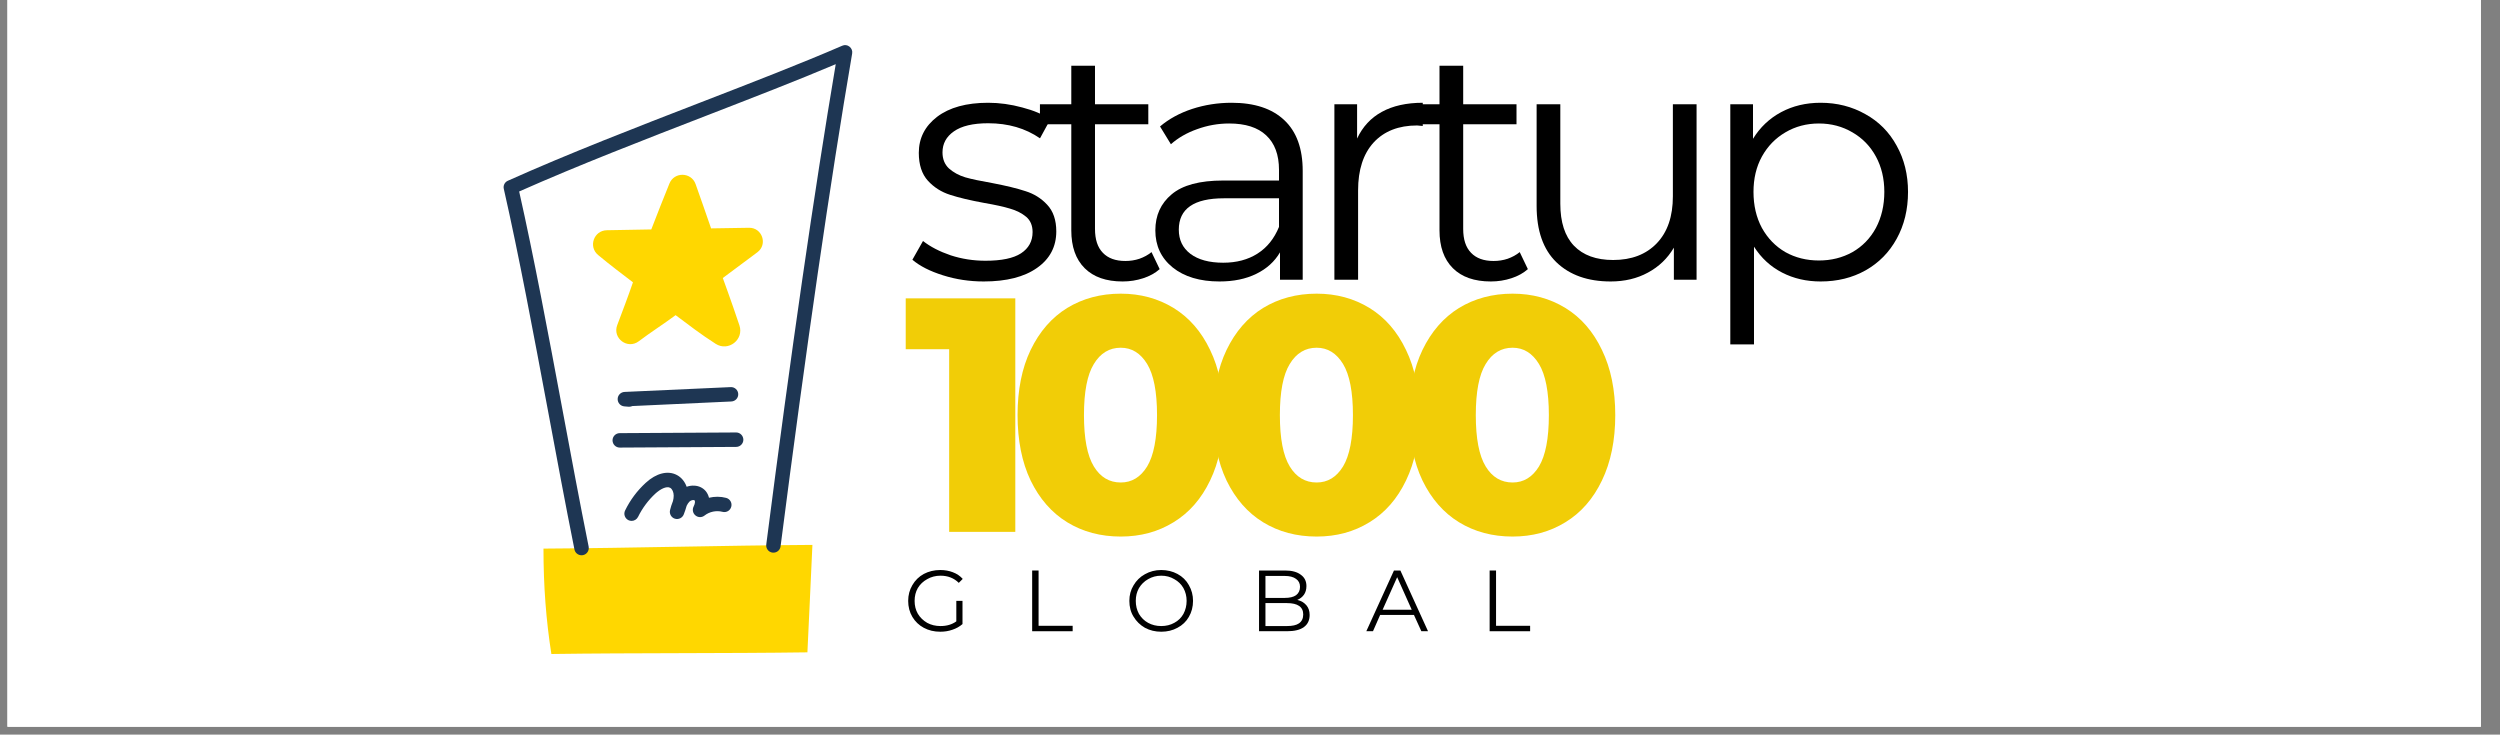
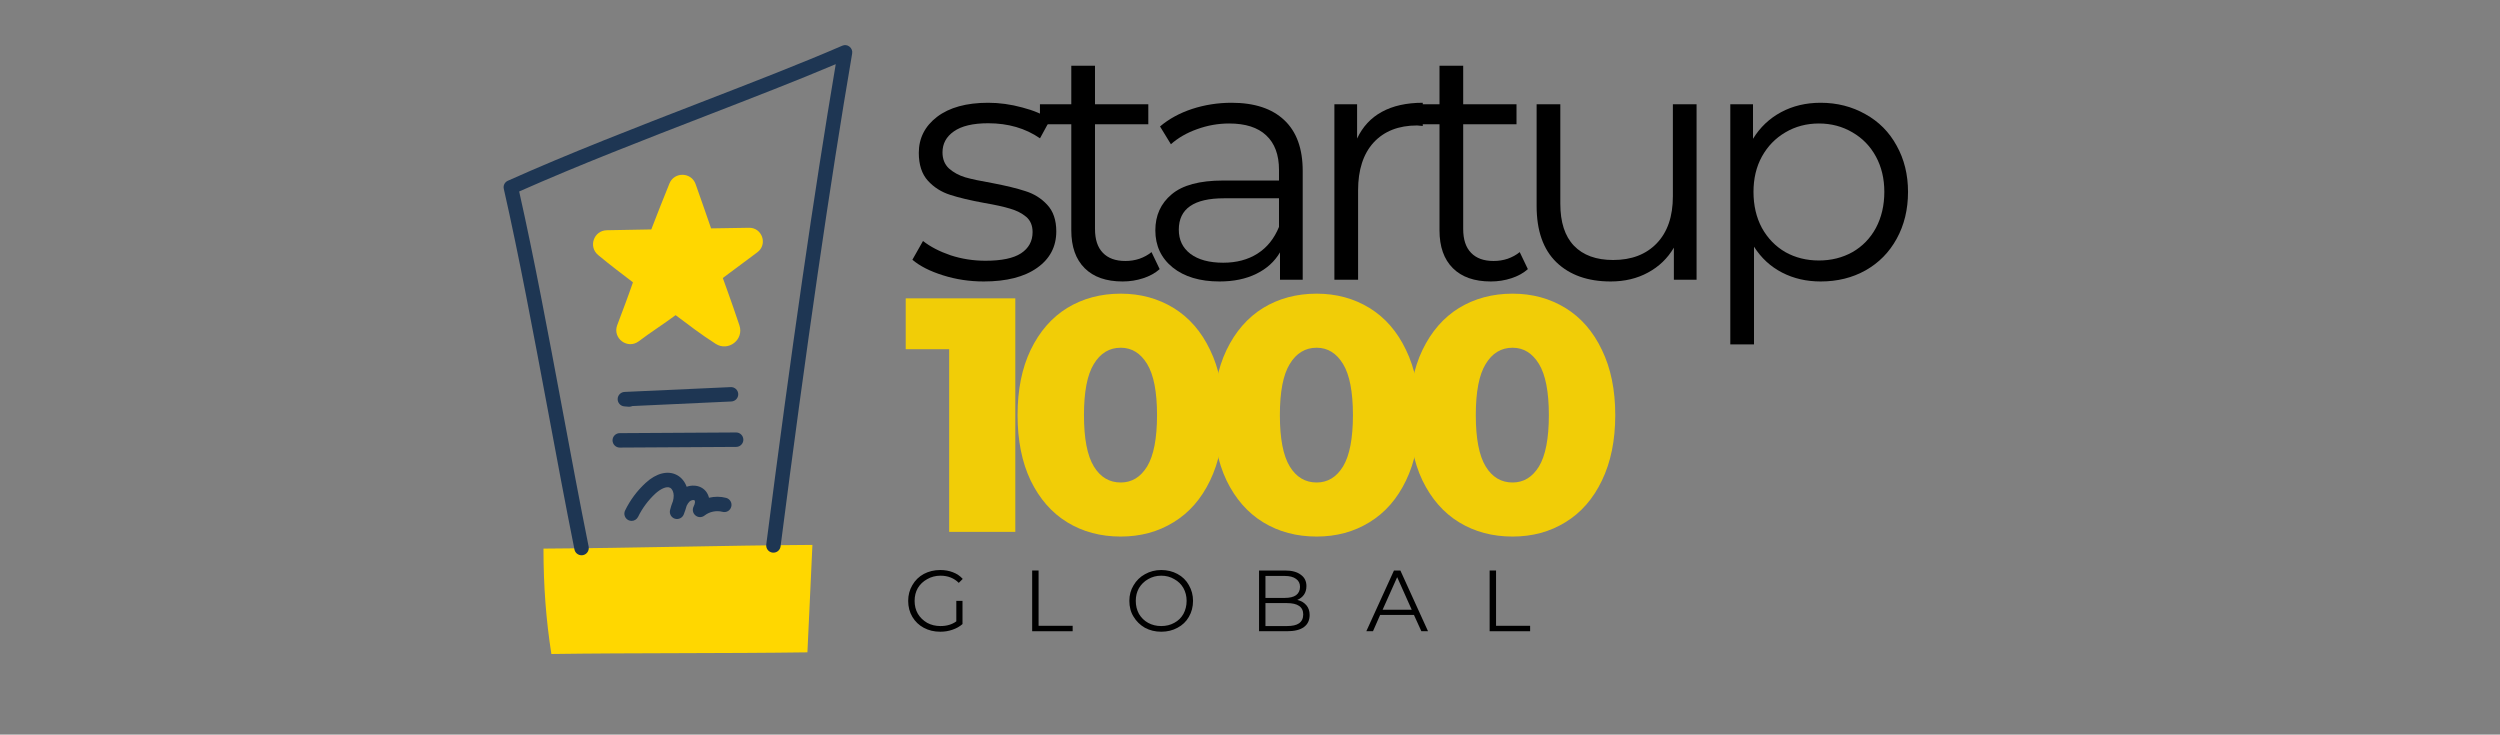
<svg xmlns="http://www.w3.org/2000/svg" width="211" zoomAndPan="magnify" viewBox="0 0 158.25 46.5" height="62" preserveAspectRatio="xMidYMid meet" version="1.0">
  <rect x="0" y="0" width="158.25" height="46.5" fill="#808080" stroke="none" />
  <defs>
    <g />
    <clipPath id="3ff80458c3">
-       <path d="M 0.473 0 L 157.039 0 L 157.039 46.004 L 0.473 46.004 Z M 0.473 0 " clip-rule="nonzero" />
-     </clipPath>
+       </clipPath>
    <clipPath id="92ac1115b8">
      <path d="M 34 34 L 52 34 L 52 41.414 L 34 41.414 Z M 34 34 " clip-rule="nonzero" />
    </clipPath>
    <clipPath id="0859082487">
      <path d="M 31.84 2.828 L 54 2.828 L 54 36 L 31.84 36 Z M 31.84 2.828 " clip-rule="nonzero" />
    </clipPath>
  </defs>
  <g clip-path="url(#3ff80458c3)">
    <path fill="#ffffff" d="M 0.473 0 L 157.039 0 L 157.039 46.004 L 0.473 46.004 Z M 0.473 0 " fill-opacity="1" fill-rule="nonzero" />
    <path fill="#ffffff" d="M 0.473 0 L 157.039 0 L 157.039 46.004 L 0.473 46.004 Z M 0.473 0 " fill-opacity="1" fill-rule="nonzero" />
  </g>
  <g clip-path="url(#92ac1115b8)">
    <path fill="#ffd700" d="M 51.109 41.293 C 51.203 39.09 51.336 36.695 51.426 34.492 C 45.539 34.531 40.285 34.688 34.402 34.727 C 34.402 37.102 34.566 39.25 34.902 41.398 C 40.062 41.324 45.949 41.367 51.109 41.293 Z M 51.109 41.293 " fill-opacity="1" fill-rule="nonzero" />
  </g>
  <g clip-path="url(#0859082487)">
    <path fill="#1e3653" d="M 36.812 35.148 C 36.598 35.148 36.406 35 36.363 34.781 C 35.793 31.938 35.227 28.898 34.68 25.961 C 33.777 21.145 32.848 16.164 31.891 11.957 C 31.84 11.746 31.949 11.527 32.148 11.441 C 36.055 9.691 40.301 8.051 44.406 6.461 C 47.656 5.203 50.723 4.016 53.312 2.895 C 53.465 2.824 53.645 2.848 53.773 2.953 C 53.906 3.055 53.973 3.223 53.941 3.391 C 52.551 11.523 51.027 22.02 49.41 34.586 C 49.379 34.836 49.148 35.012 48.898 34.98 C 48.648 34.949 48.473 34.719 48.504 34.469 C 50.066 22.312 51.547 12.09 52.902 4.062 C 50.469 5.094 47.676 6.172 44.738 7.312 C 40.762 8.852 36.652 10.441 32.863 12.121 C 33.797 16.266 34.703 21.105 35.578 25.793 C 36.125 28.727 36.691 31.762 37.262 34.602 C 37.309 34.852 37.148 35.09 36.902 35.141 C 36.871 35.148 36.84 35.148 36.812 35.148 Z M 36.812 35.148 " fill-opacity="1" fill-rule="nonzero" />
  </g>
  <path fill="#ffd700" d="M 45.754 17.598 C 46.449 17.074 47.199 16.523 47.941 15.969 C 48.613 15.469 48.246 14.402 47.41 14.418 C 46.609 14.43 45.812 14.445 45.012 14.457 C 44.684 13.5 44.332 12.504 44.031 11.652 C 43.758 10.887 42.68 10.863 42.375 11.617 C 42.016 12.508 41.594 13.559 41.227 14.523 C 40.289 14.539 39.348 14.559 38.41 14.574 C 37.59 14.59 37.227 15.613 37.859 16.141 C 38.684 16.828 39.367 17.332 40.066 17.871 C 39.758 18.773 39.41 19.676 39.07 20.582 C 38.758 21.414 39.723 22.137 40.434 21.602 C 41.16 21.051 42.027 20.5 42.766 19.949 C 43.602 20.574 44.336 21.145 45.305 21.766 C 46.105 22.277 47.109 21.496 46.805 20.594 C 46.266 18.98 45.762 17.633 45.754 17.598 Z M 45.754 17.598 " fill-opacity="1" fill-rule="nonzero" />
  <path fill="#1e3653" d="M 39.832 25.746 C 39.816 25.746 39.805 25.746 39.789 25.746 L 39.516 25.723 C 39.277 25.703 39.094 25.5 39.098 25.258 C 39.102 25.016 39.293 24.82 39.535 24.809 L 46.254 24.504 C 46.504 24.492 46.719 24.688 46.73 24.938 C 46.742 25.191 46.547 25.402 46.293 25.414 L 40.027 25.703 C 39.969 25.73 39.902 25.746 39.832 25.746 Z M 39.832 25.746 " fill-opacity="1" fill-rule="nonzero" />
  <path fill="#1e3653" d="M 39.23 28.332 C 38.98 28.332 38.777 28.129 38.773 27.875 C 38.773 27.625 38.977 27.418 39.23 27.418 L 46.594 27.375 L 46.598 27.375 C 46.848 27.375 47.051 27.578 47.055 27.832 C 47.055 28.082 46.852 28.289 46.598 28.289 L 39.234 28.332 Z M 39.23 28.332 " fill-opacity="1" fill-rule="nonzero" />
  <path fill="#1e3653" d="M 39.98 32.973 C 39.91 32.973 39.844 32.957 39.777 32.926 C 39.551 32.812 39.457 32.539 39.57 32.312 C 39.891 31.652 40.328 31.066 40.871 30.566 C 41.543 29.945 42.289 29.762 42.863 30.078 C 43.141 30.23 43.352 30.492 43.465 30.812 C 43.621 30.758 43.789 30.73 43.949 30.742 C 44.234 30.754 44.488 30.875 44.664 31.078 C 44.77 31.203 44.84 31.348 44.879 31.508 C 45.234 31.422 45.613 31.422 45.965 31.516 C 46.211 31.582 46.355 31.832 46.289 32.074 C 46.227 32.32 45.977 32.465 45.73 32.398 C 45.344 32.297 44.91 32.387 44.598 32.633 C 44.426 32.77 44.188 32.766 44.02 32.625 C 43.855 32.488 43.809 32.254 43.906 32.062 C 44.004 31.875 44.008 31.719 43.969 31.676 C 43.953 31.656 43.914 31.652 43.902 31.652 C 43.816 31.648 43.711 31.688 43.645 31.75 C 43.574 31.82 43.516 31.91 43.465 32.016 C 43.414 32.207 43.348 32.387 43.285 32.555 C 43.199 32.785 42.949 32.906 42.715 32.832 C 42.484 32.758 42.352 32.512 42.418 32.273 C 42.461 32.109 42.516 31.914 42.598 31.719 C 42.629 31.602 42.645 31.488 42.645 31.375 C 42.645 31.156 42.555 30.953 42.422 30.879 C 42.188 30.75 41.785 30.969 41.488 31.242 C 41.039 31.656 40.66 32.164 40.391 32.715 C 40.309 32.879 40.148 32.973 39.98 32.973 Z M 39.98 32.973 " fill-opacity="1" fill-rule="nonzero" />
  <g fill="#f1cd07" fill-opacity="1">
    <g transform="translate(57.207, 33.667)">
      <g>
        <path d="M 7.062 -14.781 L 7.062 0 L 2.875 0 L 2.875 -11.562 L 0.125 -11.562 L 0.125 -14.781 Z M 7.062 -14.781 " />
      </g>
    </g>
  </g>
  <g fill="#f1cd07" fill-opacity="1">
    <g transform="translate(63.693, 33.667)">
      <g>
        <path d="M 7.25 0.297 C 5.977 0.297 4.848 -0.004 3.859 -0.609 C 2.879 -1.211 2.109 -2.094 1.547 -3.25 C 0.992 -4.414 0.719 -5.797 0.719 -7.391 C 0.719 -8.984 0.992 -10.359 1.547 -11.516 C 2.109 -12.68 2.879 -13.566 3.859 -14.172 C 4.848 -14.773 5.977 -15.078 7.25 -15.078 C 8.5 -15.078 9.613 -14.773 10.594 -14.172 C 11.582 -13.566 12.352 -12.68 12.906 -11.516 C 13.469 -10.359 13.75 -8.984 13.75 -7.391 C 13.75 -5.797 13.469 -4.414 12.906 -3.25 C 12.352 -2.094 11.582 -1.211 10.594 -0.609 C 9.613 -0.004 8.5 0.297 7.25 0.297 Z M 7.25 -3.125 C 7.945 -3.125 8.504 -3.461 8.922 -4.141 C 9.336 -4.828 9.547 -5.91 9.547 -7.391 C 9.547 -8.867 9.336 -9.945 8.922 -10.625 C 8.504 -11.312 7.945 -11.656 7.25 -11.656 C 6.531 -11.656 5.961 -11.312 5.547 -10.625 C 5.129 -9.945 4.922 -8.867 4.922 -7.391 C 4.922 -5.91 5.129 -4.828 5.547 -4.141 C 5.961 -3.461 6.531 -3.125 7.25 -3.125 Z M 7.25 -3.125 " />
      </g>
    </g>
  </g>
  <g fill="#f1cd07" fill-opacity="1">
    <g transform="translate(76.094, 33.667)">
      <g>
        <path d="M 7.25 0.297 C 5.977 0.297 4.848 -0.004 3.859 -0.609 C 2.879 -1.211 2.109 -2.094 1.547 -3.25 C 0.992 -4.414 0.719 -5.797 0.719 -7.391 C 0.719 -8.984 0.992 -10.359 1.547 -11.516 C 2.109 -12.68 2.879 -13.566 3.859 -14.172 C 4.848 -14.773 5.977 -15.078 7.25 -15.078 C 8.5 -15.078 9.613 -14.773 10.594 -14.172 C 11.582 -13.566 12.352 -12.68 12.906 -11.516 C 13.469 -10.359 13.75 -8.984 13.75 -7.391 C 13.75 -5.797 13.469 -4.414 12.906 -3.25 C 12.352 -2.094 11.582 -1.211 10.594 -0.609 C 9.613 -0.004 8.5 0.297 7.25 0.297 Z M 7.25 -3.125 C 7.945 -3.125 8.504 -3.461 8.922 -4.141 C 9.336 -4.828 9.547 -5.91 9.547 -7.391 C 9.547 -8.867 9.336 -9.945 8.922 -10.625 C 8.504 -11.312 7.945 -11.656 7.25 -11.656 C 6.531 -11.656 5.961 -11.312 5.547 -10.625 C 5.129 -9.945 4.922 -8.867 4.922 -7.391 C 4.922 -5.91 5.129 -4.828 5.547 -4.141 C 5.961 -3.461 6.531 -3.125 7.25 -3.125 Z M 7.25 -3.125 " />
      </g>
    </g>
  </g>
  <g fill="#f1cd07" fill-opacity="1">
    <g transform="translate(88.496, 33.667)">
      <g>
        <path d="M 7.25 0.297 C 5.977 0.297 4.848 -0.004 3.859 -0.609 C 2.879 -1.211 2.109 -2.094 1.547 -3.25 C 0.992 -4.414 0.719 -5.797 0.719 -7.391 C 0.719 -8.984 0.992 -10.359 1.547 -11.516 C 2.109 -12.68 2.879 -13.566 3.859 -14.172 C 4.848 -14.773 5.977 -15.078 7.25 -15.078 C 8.5 -15.078 9.613 -14.773 10.594 -14.172 C 11.582 -13.566 12.352 -12.68 12.906 -11.516 C 13.469 -10.359 13.75 -8.984 13.75 -7.391 C 13.75 -5.797 13.469 -4.414 12.906 -3.25 C 12.352 -2.094 11.582 -1.211 10.594 -0.609 C 9.613 -0.004 8.5 0.297 7.25 0.297 Z M 7.25 -3.125 C 7.945 -3.125 8.504 -3.461 8.922 -4.141 C 9.336 -4.828 9.547 -5.91 9.547 -7.391 C 9.547 -8.867 9.336 -9.945 8.922 -10.625 C 8.504 -11.312 7.945 -11.656 7.25 -11.656 C 6.531 -11.656 5.961 -11.312 5.547 -10.625 C 5.129 -9.945 4.922 -8.867 4.922 -7.391 C 4.922 -5.91 5.129 -4.828 5.547 -4.141 C 5.961 -3.461 6.531 -3.125 7.25 -3.125 Z M 7.25 -3.125 " />
      </g>
    </g>
  </g>
  <g fill="#000000" fill-opacity="1">
    <g transform="translate(57.207, 17.708)">
      <g>
        <path d="M 5.062 0.109 C 4.164 0.109 3.305 -0.02 2.484 -0.281 C 1.66 -0.539 1.016 -0.867 0.547 -1.266 L 1.219 -2.453 C 1.688 -2.086 2.27 -1.785 2.969 -1.547 C 3.676 -1.316 4.41 -1.203 5.172 -1.203 C 6.191 -1.203 6.941 -1.359 7.422 -1.672 C 7.91 -1.992 8.156 -2.441 8.156 -3.016 C 8.156 -3.43 8.02 -3.754 7.75 -3.984 C 7.477 -4.211 7.141 -4.383 6.734 -4.5 C 6.328 -4.625 5.785 -4.742 5.109 -4.859 C 4.211 -5.023 3.488 -5.195 2.938 -5.375 C 2.383 -5.551 1.914 -5.848 1.531 -6.266 C 1.145 -6.691 0.953 -7.281 0.953 -8.031 C 0.953 -8.957 1.336 -9.719 2.109 -10.312 C 2.891 -10.906 3.969 -11.203 5.344 -11.203 C 6.062 -11.203 6.781 -11.102 7.5 -10.906 C 8.219 -10.719 8.812 -10.469 9.281 -10.156 L 8.625 -8.953 C 7.707 -9.586 6.613 -9.906 5.344 -9.906 C 4.383 -9.906 3.66 -9.734 3.172 -9.391 C 2.691 -9.055 2.453 -8.613 2.453 -8.062 C 2.453 -7.645 2.586 -7.305 2.859 -7.047 C 3.141 -6.797 3.484 -6.609 3.891 -6.484 C 4.297 -6.367 4.859 -6.25 5.578 -6.125 C 6.461 -5.957 7.172 -5.785 7.703 -5.609 C 8.242 -5.441 8.703 -5.156 9.078 -4.75 C 9.461 -4.344 9.656 -3.781 9.656 -3.062 C 9.656 -2.094 9.25 -1.32 8.438 -0.75 C 7.625 -0.176 6.5 0.109 5.062 0.109 Z M 5.062 0.109 " />
      </g>
    </g>
  </g>
  <g fill="#000000" fill-opacity="1">
    <g transform="translate(65.469, 17.708)">
      <g>
        <path d="M 7.938 -0.672 C 7.656 -0.422 7.305 -0.227 6.891 -0.094 C 6.484 0.039 6.051 0.109 5.594 0.109 C 4.551 0.109 3.75 -0.172 3.188 -0.734 C 2.625 -1.297 2.344 -2.094 2.344 -3.125 L 2.344 -9.844 L 0.359 -9.844 L 0.359 -11.109 L 2.344 -11.109 L 2.344 -13.547 L 3.844 -13.547 L 3.844 -11.109 L 7.219 -11.109 L 7.219 -9.844 L 3.844 -9.844 L 3.844 -3.219 C 3.844 -2.551 4.008 -2.047 4.344 -1.703 C 4.676 -1.359 5.148 -1.188 5.766 -1.188 C 6.078 -1.188 6.375 -1.234 6.656 -1.328 C 6.945 -1.43 7.203 -1.57 7.422 -1.75 Z M 7.938 -0.672 " />
      </g>
    </g>
  </g>
  <g fill="#000000" fill-opacity="1">
    <g transform="translate(71.977, 17.708)">
      <g>
        <path d="M 5.984 -11.203 C 7.43 -11.203 8.539 -10.836 9.312 -10.109 C 10.094 -9.379 10.484 -8.305 10.484 -6.891 L 10.484 0 L 9.047 0 L 9.047 -1.734 C 8.703 -1.148 8.203 -0.695 7.547 -0.375 C 6.891 -0.051 6.113 0.109 5.219 0.109 C 3.977 0.109 2.988 -0.188 2.25 -0.781 C 1.52 -1.375 1.156 -2.156 1.156 -3.125 C 1.156 -4.07 1.5 -4.832 2.188 -5.406 C 2.875 -5.988 3.961 -6.281 5.453 -6.281 L 8.984 -6.281 L 8.984 -6.953 C 8.984 -7.91 8.711 -8.641 8.172 -9.141 C 7.641 -9.641 6.859 -9.891 5.828 -9.891 C 5.129 -9.891 4.453 -9.77 3.797 -9.531 C 3.148 -9.301 2.598 -8.984 2.141 -8.578 L 1.453 -9.703 C 2.016 -10.18 2.691 -10.551 3.484 -10.812 C 4.273 -11.07 5.109 -11.203 5.984 -11.203 Z M 5.453 -1.078 C 6.297 -1.078 7.02 -1.27 7.625 -1.656 C 8.227 -2.039 8.68 -2.602 8.984 -3.344 L 8.984 -5.156 L 5.5 -5.156 C 3.594 -5.156 2.641 -4.492 2.641 -3.172 C 2.641 -2.523 2.883 -2.016 3.375 -1.641 C 3.875 -1.266 4.566 -1.078 5.453 -1.078 Z M 5.453 -1.078 " />
      </g>
    </g>
  </g>
  <g fill="#000000" fill-opacity="1">
    <g transform="translate(82.373, 17.708)">
      <g>
        <path d="M 3.531 -8.938 C 3.883 -9.688 4.406 -10.25 5.094 -10.625 C 5.789 -11.008 6.656 -11.203 7.688 -11.203 L 7.688 -9.734 L 7.328 -9.766 C 6.16 -9.766 5.242 -9.406 4.578 -8.688 C 3.922 -7.969 3.594 -6.957 3.594 -5.656 L 3.594 0 L 2.094 0 L 2.094 -11.109 L 3.531 -11.109 Z M 3.531 -8.938 " />
      </g>
    </g>
  </g>
  <g fill="#000000" fill-opacity="1">
    <g transform="translate(88.776, 17.708)">
      <g>
        <path d="M 7.938 -0.672 C 7.656 -0.422 7.305 -0.227 6.891 -0.094 C 6.484 0.039 6.051 0.109 5.594 0.109 C 4.551 0.109 3.75 -0.172 3.188 -0.734 C 2.625 -1.297 2.344 -2.094 2.344 -3.125 L 2.344 -9.844 L 0.359 -9.844 L 0.359 -11.109 L 2.344 -11.109 L 2.344 -13.547 L 3.844 -13.547 L 3.844 -11.109 L 7.219 -11.109 L 7.219 -9.844 L 3.844 -9.844 L 3.844 -3.219 C 3.844 -2.551 4.008 -2.047 4.344 -1.703 C 4.676 -1.359 5.148 -1.188 5.766 -1.188 C 6.078 -1.188 6.375 -1.234 6.656 -1.328 C 6.945 -1.43 7.203 -1.57 7.422 -1.75 Z M 7.938 -0.672 " />
      </g>
    </g>
  </g>
  <g fill="#000000" fill-opacity="1">
    <g transform="translate(95.284, 17.708)">
      <g>
        <path d="M 12.109 -11.109 L 12.109 0 L 10.672 0 L 10.672 -2.031 C 10.273 -1.352 9.727 -0.828 9.031 -0.453 C 8.344 -0.078 7.555 0.109 6.672 0.109 C 5.223 0.109 4.078 -0.297 3.234 -1.109 C 2.398 -1.922 1.984 -3.109 1.984 -4.672 L 1.984 -11.109 L 3.484 -11.109 L 3.484 -4.812 C 3.484 -3.645 3.77 -2.758 4.344 -2.156 C 4.926 -1.551 5.754 -1.25 6.828 -1.25 C 7.992 -1.25 8.914 -1.602 9.594 -2.312 C 10.27 -3.02 10.609 -4.008 10.609 -5.281 L 10.609 -11.109 Z M 12.109 -11.109 " />
      </g>
    </g>
  </g>
  <g fill="#000000" fill-opacity="1">
    <g transform="translate(107.434, 17.708)">
      <g>
        <path d="M 7.812 -11.203 C 8.852 -11.203 9.797 -10.961 10.641 -10.484 C 11.492 -10.016 12.156 -9.348 12.625 -8.484 C 13.102 -7.629 13.344 -6.656 13.344 -5.562 C 13.344 -4.445 13.102 -3.457 12.625 -2.594 C 12.156 -1.738 11.5 -1.07 10.656 -0.594 C 9.82 -0.125 8.875 0.109 7.812 0.109 C 6.914 0.109 6.102 -0.078 5.375 -0.453 C 4.645 -0.828 4.051 -1.375 3.594 -2.094 L 3.594 4.094 L 2.094 4.094 L 2.094 -11.109 L 3.531 -11.109 L 3.531 -8.922 C 3.977 -9.648 4.57 -10.211 5.312 -10.609 C 6.051 -11.004 6.883 -11.203 7.812 -11.203 Z M 7.703 -1.219 C 8.484 -1.219 9.191 -1.395 9.828 -1.75 C 10.461 -2.113 10.957 -2.625 11.312 -3.281 C 11.664 -3.945 11.844 -4.707 11.844 -5.562 C 11.844 -6.406 11.664 -7.148 11.312 -7.797 C 10.957 -8.453 10.461 -8.961 9.828 -9.328 C 9.191 -9.703 8.484 -9.891 7.703 -9.891 C 6.922 -9.891 6.211 -9.703 5.578 -9.328 C 4.953 -8.961 4.457 -8.453 4.094 -7.797 C 3.738 -7.148 3.562 -6.406 3.562 -5.562 C 3.562 -4.707 3.738 -3.945 4.094 -3.281 C 4.457 -2.625 4.953 -2.113 5.578 -1.75 C 6.211 -1.395 6.922 -1.219 7.703 -1.219 Z M 7.703 -1.219 " />
      </g>
    </g>
  </g>
  <g fill="#000000" fill-opacity="1">
    <g transform="translate(57.207, 39.957)">
      <g>
        <path d="M 3.328 -1.922 L 3.719 -1.922 L 3.719 -0.453 C 3.539 -0.297 3.328 -0.176 3.078 -0.094 C 2.836 -0.008 2.582 0.031 2.312 0.031 C 1.926 0.031 1.578 -0.051 1.266 -0.219 C 0.961 -0.383 0.723 -0.613 0.547 -0.906 C 0.367 -1.207 0.281 -1.547 0.281 -1.922 C 0.281 -2.285 0.367 -2.617 0.547 -2.922 C 0.723 -3.223 0.961 -3.457 1.266 -3.625 C 1.578 -3.789 1.926 -3.875 2.312 -3.875 C 2.602 -3.875 2.867 -3.828 3.109 -3.734 C 3.359 -3.641 3.566 -3.5 3.734 -3.312 L 3.484 -3.062 C 3.18 -3.363 2.797 -3.516 2.328 -3.516 C 2.016 -3.516 1.734 -3.441 1.484 -3.297 C 1.234 -3.16 1.035 -2.973 0.891 -2.734 C 0.754 -2.492 0.688 -2.223 0.688 -1.922 C 0.688 -1.617 0.754 -1.348 0.891 -1.109 C 1.035 -0.867 1.234 -0.676 1.484 -0.531 C 1.734 -0.395 2.016 -0.328 2.328 -0.328 C 2.723 -0.328 3.055 -0.426 3.328 -0.625 Z M 3.328 -1.922 " />
      </g>
    </g>
  </g>
  <g fill="#000000" fill-opacity="1">
    <g transform="translate(64.711, 39.957)">
      <g>
        <path d="M 0.625 -3.844 L 1.031 -3.844 L 1.031 -0.344 L 3.188 -0.344 L 3.188 0 L 0.625 0 Z M 0.625 -3.844 " />
      </g>
    </g>
  </g>
  <g fill="#000000" fill-opacity="1">
    <g transform="translate(71.207, 39.957)">
      <g>
        <path d="M 2.297 0.031 C 1.922 0.031 1.578 -0.051 1.266 -0.219 C 0.961 -0.395 0.723 -0.629 0.547 -0.922 C 0.367 -1.211 0.281 -1.547 0.281 -1.922 C 0.281 -2.285 0.367 -2.613 0.547 -2.906 C 0.723 -3.207 0.961 -3.441 1.266 -3.609 C 1.578 -3.785 1.922 -3.875 2.297 -3.875 C 2.68 -3.875 3.023 -3.789 3.328 -3.625 C 3.641 -3.457 3.879 -3.223 4.047 -2.922 C 4.223 -2.617 4.312 -2.285 4.312 -1.922 C 4.312 -1.547 4.223 -1.207 4.047 -0.906 C 3.879 -0.613 3.641 -0.383 3.328 -0.219 C 3.023 -0.051 2.68 0.031 2.297 0.031 Z M 2.297 -0.328 C 2.609 -0.328 2.883 -0.395 3.125 -0.531 C 3.375 -0.664 3.566 -0.852 3.703 -1.094 C 3.836 -1.344 3.906 -1.617 3.906 -1.922 C 3.906 -2.223 3.836 -2.492 3.703 -2.734 C 3.566 -2.973 3.375 -3.16 3.125 -3.297 C 2.883 -3.441 2.609 -3.516 2.297 -3.516 C 1.992 -3.516 1.719 -3.441 1.469 -3.297 C 1.227 -3.16 1.035 -2.973 0.891 -2.734 C 0.754 -2.492 0.688 -2.223 0.688 -1.922 C 0.688 -1.617 0.754 -1.344 0.891 -1.094 C 1.035 -0.852 1.227 -0.664 1.469 -0.531 C 1.719 -0.395 1.992 -0.328 2.297 -0.328 Z M 2.297 -0.328 " />
      </g>
    </g>
  </g>
  <g fill="#000000" fill-opacity="1">
    <g transform="translate(79.072, 39.957)">
      <g>
        <path d="M 3.047 -1.984 C 3.297 -1.922 3.488 -1.805 3.625 -1.641 C 3.758 -1.484 3.828 -1.281 3.828 -1.031 C 3.828 -0.695 3.707 -0.441 3.469 -0.266 C 3.227 -0.086 2.867 0 2.391 0 L 0.625 0 L 0.625 -3.844 L 2.281 -3.844 C 2.707 -3.844 3.035 -3.754 3.266 -3.578 C 3.504 -3.41 3.625 -3.172 3.625 -2.859 C 3.625 -2.641 3.57 -2.457 3.469 -2.312 C 3.363 -2.164 3.223 -2.055 3.047 -1.984 Z M 1.031 -3.5 L 1.031 -2.109 L 2.25 -2.109 C 2.562 -2.109 2.801 -2.164 2.969 -2.281 C 3.133 -2.406 3.219 -2.582 3.219 -2.812 C 3.219 -3.031 3.133 -3.195 2.969 -3.312 C 2.801 -3.438 2.562 -3.5 2.25 -3.5 Z M 2.391 -0.328 C 2.734 -0.328 2.988 -0.383 3.156 -0.5 C 3.332 -0.625 3.422 -0.812 3.422 -1.062 C 3.422 -1.539 3.078 -1.781 2.391 -1.781 L 1.031 -1.781 L 1.031 -0.328 Z M 2.391 -0.328 " />
      </g>
    </g>
  </g>
  <g fill="#000000" fill-opacity="1">
    <g transform="translate(86.472, 39.957)">
      <g>
        <path d="M 3.031 -1.031 L 0.891 -1.031 L 0.438 0 L 0.016 0 L 1.766 -3.844 L 2.172 -3.844 L 3.922 0 L 3.5 0 Z M 2.891 -1.359 L 1.969 -3.422 L 1.047 -1.359 Z M 2.891 -1.359 " />
      </g>
    </g>
  </g>
  <g fill="#000000" fill-opacity="1">
    <g transform="translate(93.669, 39.957)">
      <g>
        <path d="M 0.625 -3.844 L 1.031 -3.844 L 1.031 -0.344 L 3.188 -0.344 L 3.188 0 L 0.625 0 Z M 0.625 -3.844 " />
      </g>
    </g>
  </g>
</svg>